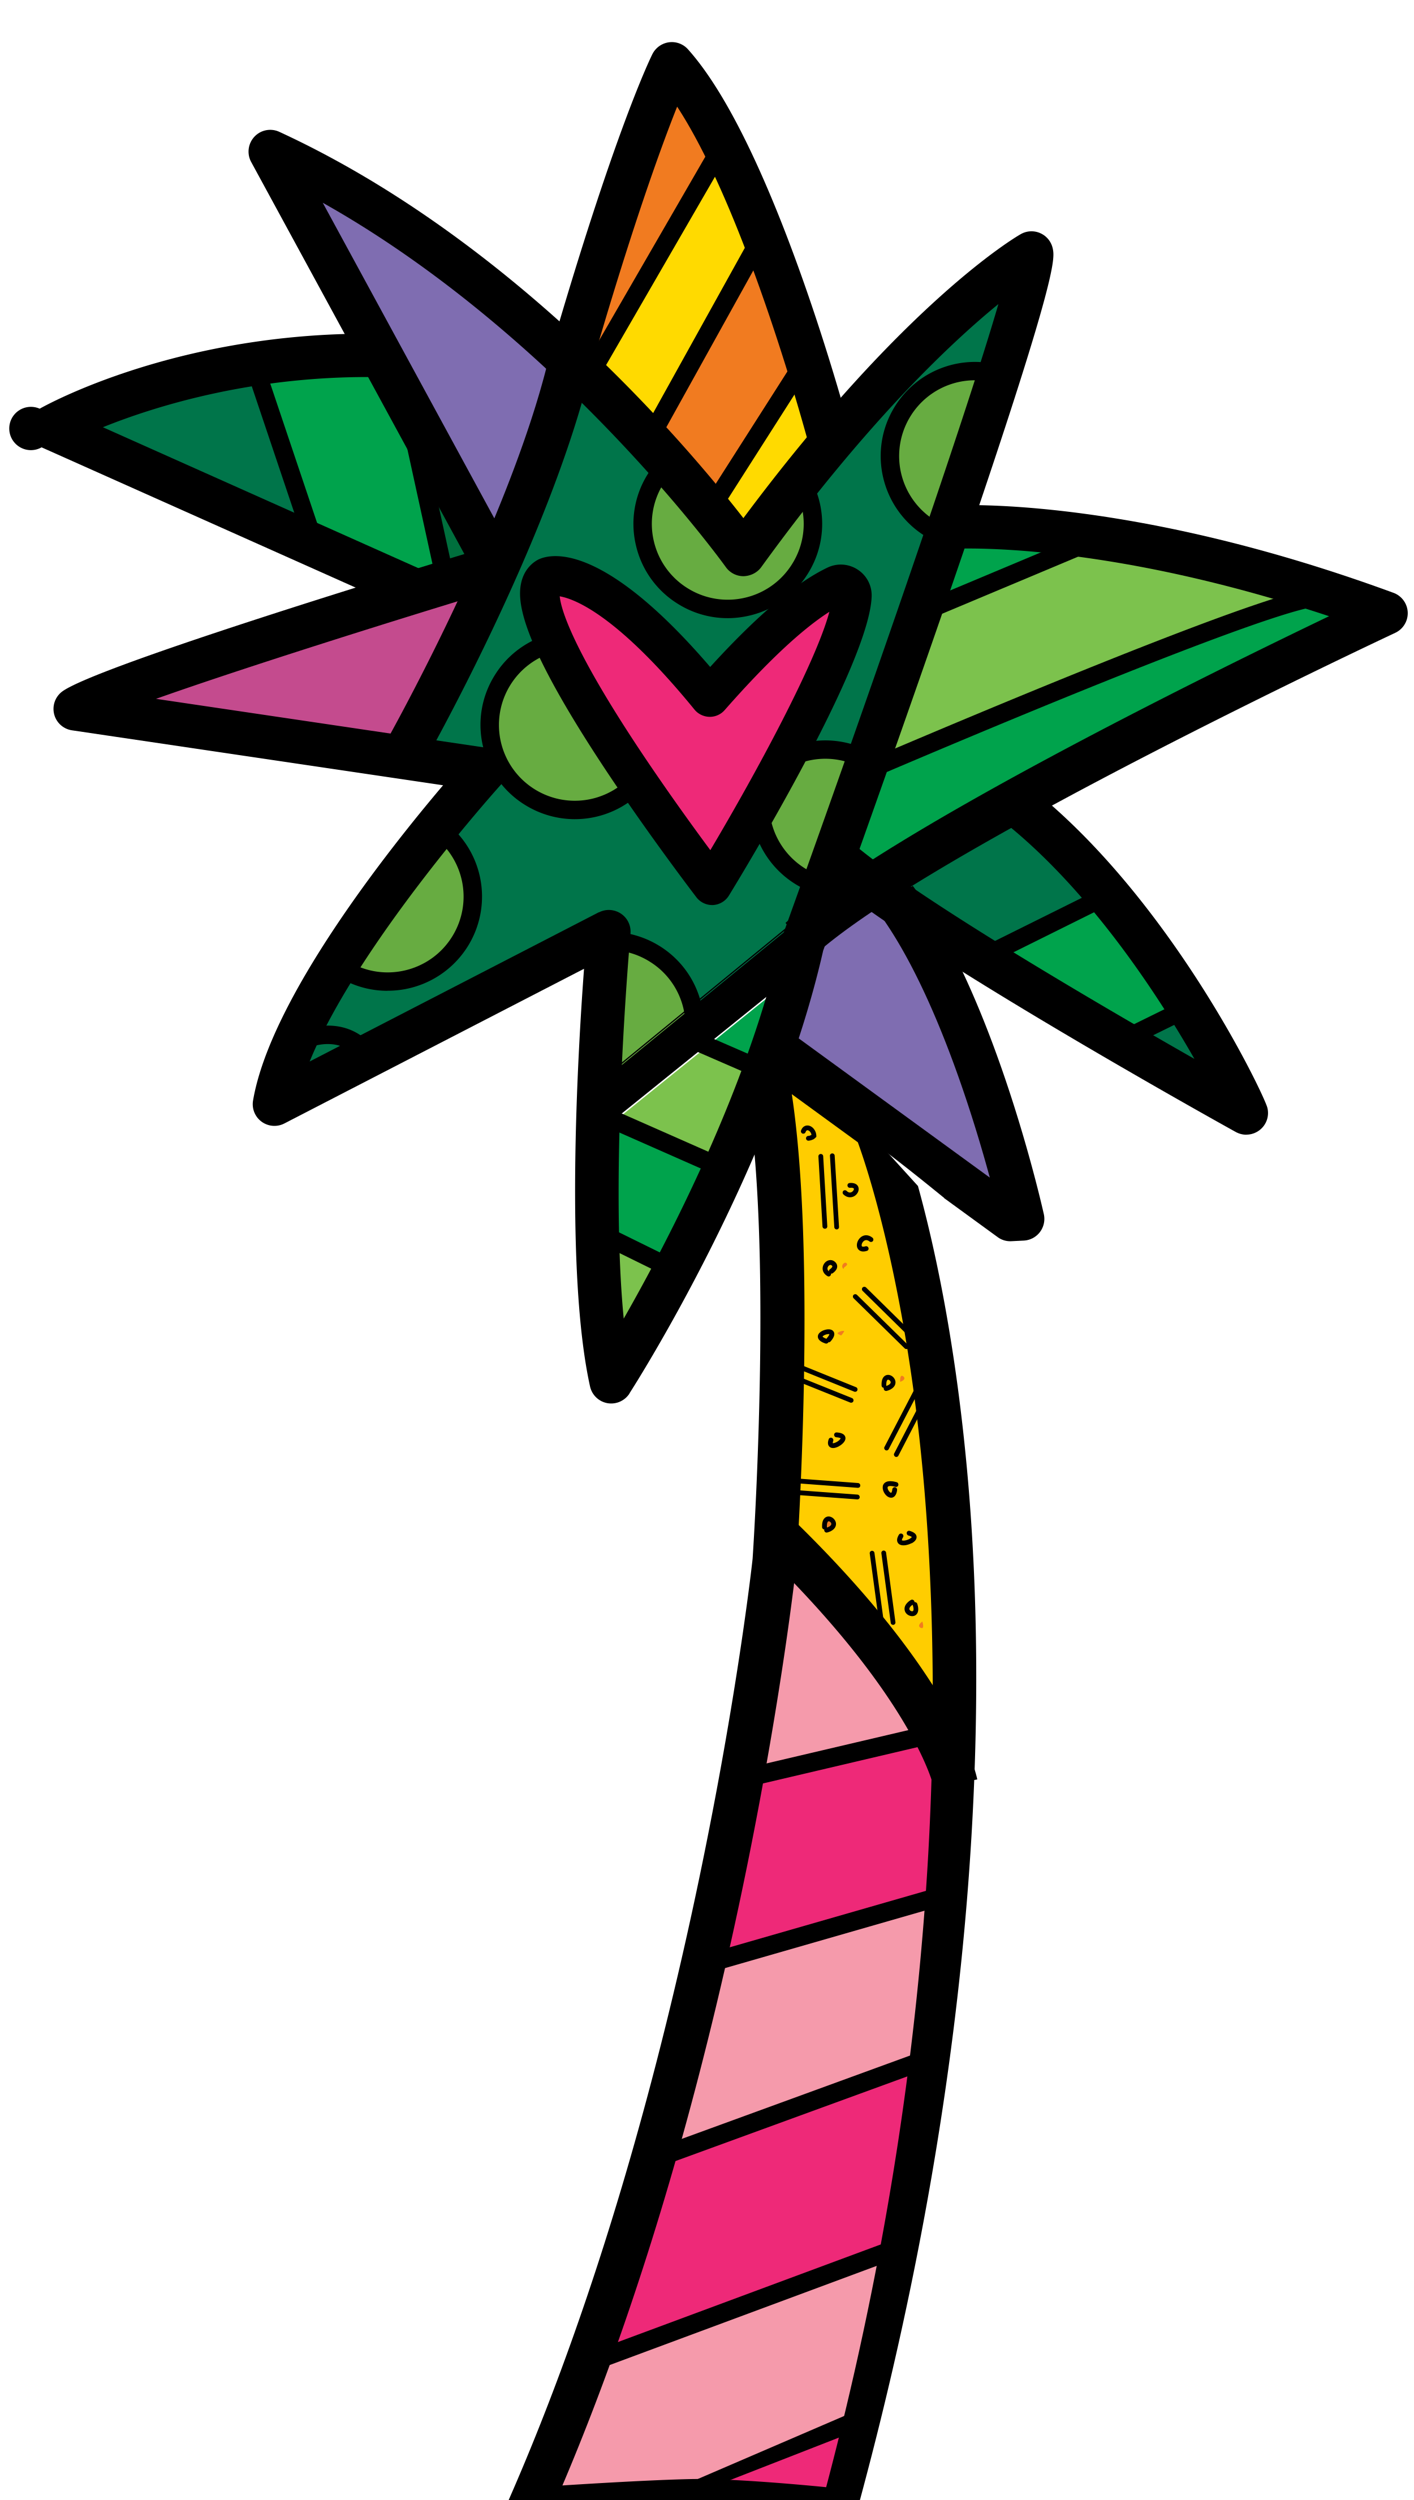
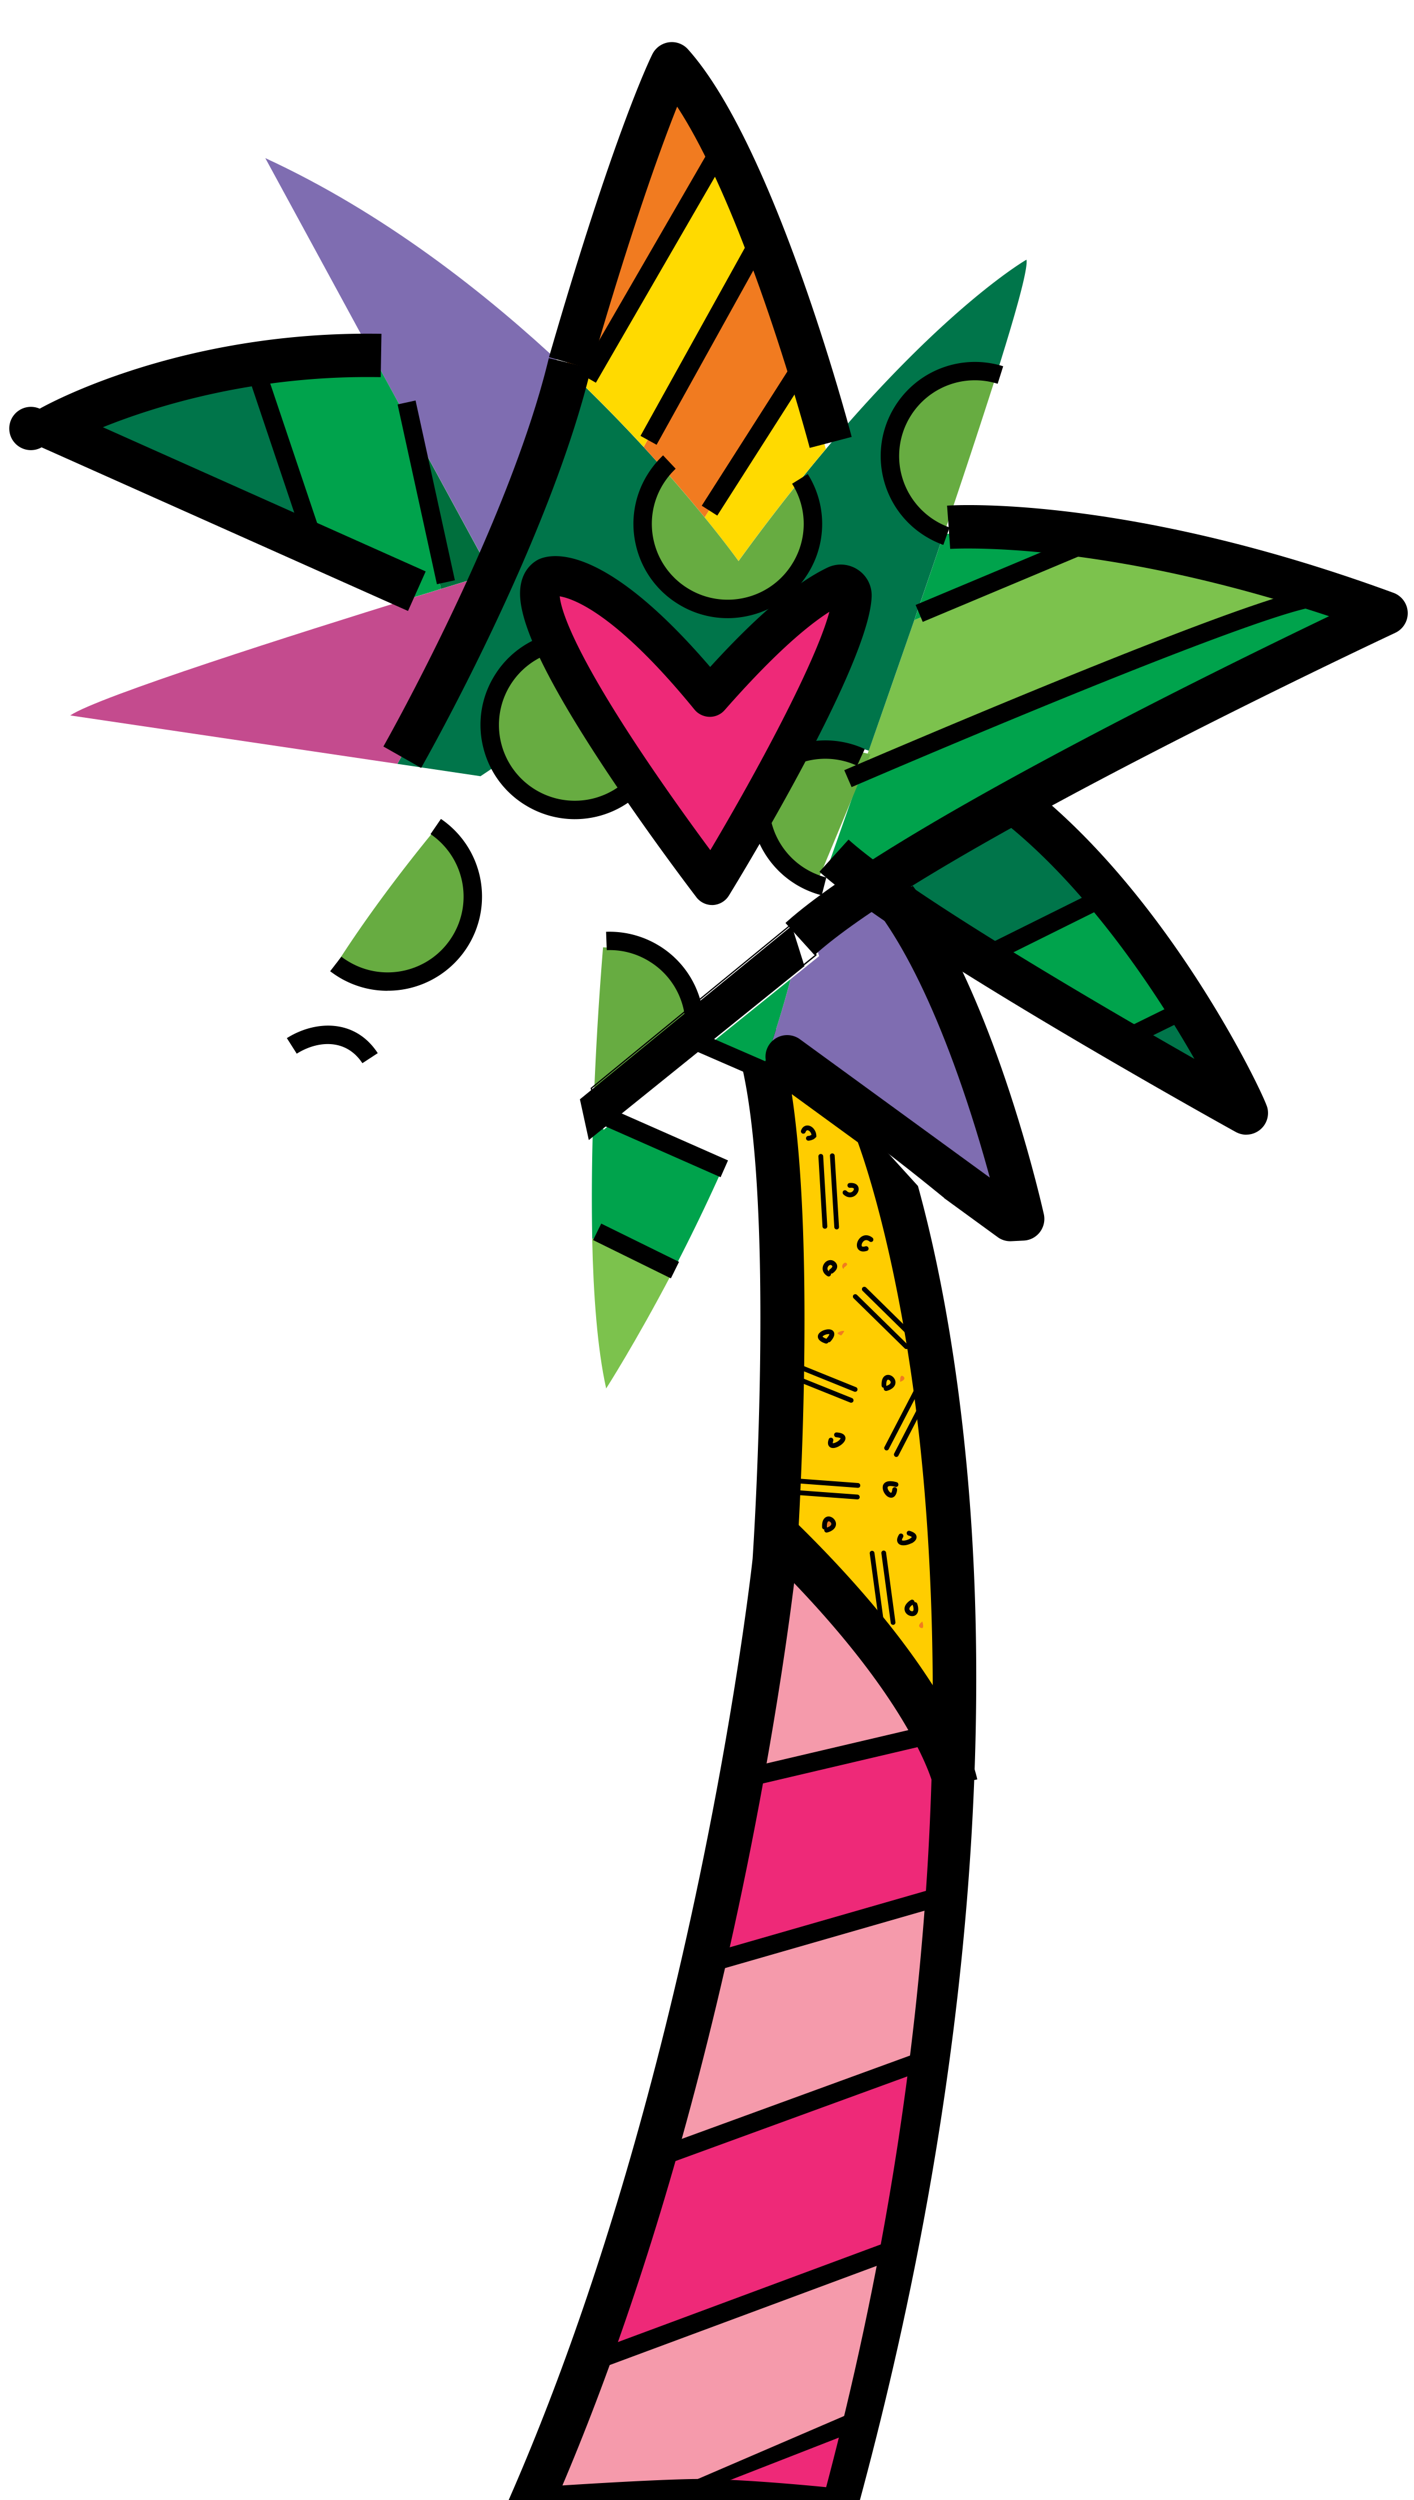
<svg xmlns="http://www.w3.org/2000/svg" width="138" height="244" viewBox="0 0 138 244" fill="none">
  <g clip-path="url(#clip0_34161_100882)">
    <g clip-path="url(#clip1_34161_100882)">
      <path d="M76.594 134.304a371.884 371.884 0 0 1-.534 15.702c8.9 8.68 13.149 15.19 15.158 19.182 1.513 2.993 1.758 4.563 1.758 4.563h.274c1.357-40.373-7.438-62.155-7.438-62.155l.045-.059-11.591-8.443c2.076 6.873 2.454 19.716 2.328 30.729a.25.25 0 0 1 .104.015" fill="#FFCD00" />
      <path d="M92.981 173.746h.275a252.343 252.343 0 0 1-.608 11.08l-23.294 6.703a365.816 365.816 0 0 0 3.634-18.064l18.228-4.281c1.513 2.992 1.758 4.562 1.758 4.562h.007z" fill="#EE2978" />
      <path d="M69.354 191.543l23.293-6.703a280.69 280.69 0 0 1-1.668 16.057l-.186-.022-26.281 9.606a347.011 347.011 0 0 0 4.842-18.931v-.007zm21.87-22.349l-18.228 4.281c2.113-12.065 2.855-19.834 2.855-19.834s.089-1.356.208-3.629c8.899 8.68 13.148 15.19 15.158 19.182h.007z" fill="#F59AAB" />
      <path d="M90.793 200.867l.185.022a312.823 312.823 0 0 1-2.98 18.36l-29.694 11.036-.215-.081c2.44-6.651 4.568-13.295 6.422-19.739l26.282-9.606v.008z" fill="#EE2978" />
      <path d="M90.031 158.298c.096.311.082.504.015.57-.008.008-.015.015-.022.015-.09.037-.245-.022-.305-.141-.066-.133.045-.311.297-.496 0 .022.008.037.015.052z" fill="#F17B20" />
      <path d="M58.314 230.286l29.693-11.036a334.855 334.855 0 0 1-3.753 17.168l-18.643 7.673-.964-.178-12.192.282a238.458 238.458 0 0 0 5.636-13.984l.215.082.008-.007z" fill="#F59AAB" />
      <path d="M87.494 144.664c.126.029.2.162.17.281-.036.126-.162.2-.28.163-.008 0-.023-.007-.03-.007-.445-.119-.668-.067-.72.007-.052.074-.015.244.09.392.096.156.207.2.229.193.015 0 .089-.074.119-.341a.229.229 0 0 1 .26-.2.237.237 0 0 1 .2.267c-.06.541-.29.696-.475.741-.245.059-.534-.097-.734-.393-.156-.23-.215-.489-.178-.696a.52.52 0 0 1 .096-.237c.2-.289.623-.341 1.246-.17h.007z" fill="#F17B20" />
      <path d="M65.92 243.695l18.34-7.273a361.999 361.999 0 0 1-2.107 8.184l-16.233-.911z" fill="#EE2978" />
      <path d="M81.119 148.69c.03.148-.135.29-.433.387.008-.015.008-.038.008-.052-.015-.328.052-.507.126-.551.015-.008.023-.008.038-.008.09-.015.23.09.253.216l.008.008z" fill="#F17B20" />
      <path d="M83.973 243.809c11.933-44.334 12.303-78.419 10.509-99.208-1.157-13.413-3.3-23.086-4.895-28.856L75.29 100.007a2.15 2.15 0 0 0-2.514-.015 2.14 2.14 0 0 0-.815 2.37c3.886 12.909 1.58 48.504 1.49 49.756-.14 1.4-5.755 51.015-23.99 92.284-.29.659 1.008-.082 1.401.526.393.607 2.344-.711 2.537-.437l12.963-.437 10.115.348c.534-.259 5.413 1.007 5.42 1.007a2.15 2.15 0 0 0 2.077-1.592v-.008zm-6.236-91.313v-.059c.089-1.348 1.972-29.559-.46-45.653l6.444 4.695c.846 2.318 4.798 13.969 6.482 33.736 1.713 20.153 1.742 54.711-9.574 97.52 0 0-8.692-.888-13.23-.792-4.539.096-12.51.622-12.51.622 17.642-41.594 22.803-89.595 22.848-90.069z" fill="#000" />
      <path d="M91.117 168.269l.417 1.774-18.473 4.338-.418-1.774 18.474-4.338zm1.439 15.636l.505 1.751-23.502 6.762-.505-1.751 23.502-6.762zm-2.064 16.091l.626 1.711-26.335 9.615-.626-1.712 26.335-9.614zm-2.442 18.269l.636 1.708-30.049 11.16-.636-1.708 30.049-11.16zm-21.826 25.738l-1.98-.407 19.281-8.303.72 1.674-18.021 7.036z" fill="#000" />
      <path d="M91.141 174.455c-.014-.081-1.905-8.673-16.834-23.167l3.004-3.081c16.107 15.642 17.99 25.063 18.065 25.456l-4.235.777 2.121-.385-2.113.408-.008-.008zm-7.303-29.276a.22.22 0 0 0 .119-.193.235.235 0 0 0-.223-.252l-6.756-.503a.234.234 0 0 0-.022.466l6.756.504c.044 0 .089 0 .126-.03v.008zm-.053 1.129a.22.22 0 0 0 .118-.193c0-.133-.089-.244-.222-.252l-6.875-.503a.231.231 0 0 0-.244.215c0 .133.089.244.222.251l6.875.504c.044 0 .089 0 .126-.03v.008z" fill="#000" />
      <path d="M86.975 158.488a.254.254 0 0 0 .215.089.234.234 0 0 0 .2-.26l-.912-6.784a.238.238 0 0 0-.26-.207.233.233 0 0 0-.2.259l.913 6.784c0 .045.022.089.052.119h-.008zm-1.113.142a.254.254 0 0 0 .216.089.234.234 0 0 0 .2-.26l-.935-6.902a.24.24 0 0 0-.26-.208.233.233 0 0 0-.2.259l.935 6.903c0 .045.022.089.052.119h-.008zm-5.24-38.735a.239.239 0 0 0 .118-.223l-.4-6.828a.233.233 0 0 0-.245-.223c-.126 0-.23.119-.222.245l.4 6.829a.233.233 0 0 0 .245.222.15.15 0 0 0 .096-.03l.008.008zm1.142.063a.237.237 0 0 0 .119-.222l-.423-6.947a.232.232 0 0 0-.245-.222.222.222 0 0 0-.215.244l.423 6.947c.007.134.118.23.245.223a.15.15 0 0 0 .096-.03v.007zm7.652 10.831c.09-.089.082-.237 0-.326l-4.894-4.814a.242.242 0 0 0-.334 0 .241.241 0 0 0 0 .333l4.895 4.814a.242.242 0 0 0 .334 0v-.007zm-.788.796c.09-.088.082-.237-.007-.325l-4.984-4.889a.242.242 0 0 0-.333 0c-.09.097-.082.237.007.334l4.983 4.888a.242.242 0 0 0 .334 0v-.008zm-5.087 4.231a.219.219 0 0 0 .134-.134.238.238 0 0 0-.134-.303l-6.318-2.556c-.119-.051-.252.008-.304.134a.238.238 0 0 0 .133.303l6.319 2.556a.21.21 0 0 0 .163 0h.007zm-.391 1.064a.215.215 0 0 0 .134-.133.24.24 0 0 0-.133-.304l-6.43-2.584c-.119-.052-.252.007-.304.133a.24.24 0 0 0 .133.304l6.43 2.584a.202.202 0 0 0 .163 0h.008zm3.164 4.53c.023.044.06.088.104.118a.233.233 0 0 0 .312-.096l3.137-6.036a.239.239 0 0 0-.097-.319.233.233 0 0 0-.311.096l-3.137 6.037a.206.206 0 0 0 0 .207l-.008-.007zm.949.634a.317.317 0 0 0 .103.119.233.233 0 0 0 .312-.097l3.181-6.147a.238.238 0 0 0-.096-.318.232.232 0 0 0-.312.096l-3.18 6.147a.208.208 0 0 0 0 .208l-.008-.008zm-2.617-19.982a.227.227 0 0 0 .112-.274.232.232 0 0 0-.29-.156c-.185.052-.318.052-.356-.014-.051-.089 0-.341.178-.489.164-.141.356-.133.572.029.103.082.252.06.326-.037a.237.237 0 0 0-.045-.333c-.385-.304-.823-.311-1.157-.022-.326.281-.452.763-.281 1.074.074.133.304.422.904.237.015 0 .03-.008.045-.015h-.008zm1.519 22.995c-.037.215.023.459.178.696.2.304.482.452.734.4.178-.044.408-.207.475-.74a.245.245 0 0 0-.2-.267.228.228 0 0 0-.26.2c-.03.274-.103.341-.118.348-.023 0-.134-.044-.238-.2-.104-.148-.14-.326-.089-.392.052-.082.282-.126.742 0a.222.222 0 0 0 .282-.163.243.243 0 0 0-.17-.289c-.624-.17-1.04-.111-1.247.17a.52.52 0 0 0-.096.237h.007zm-6.819-33.844a.985.985 0 0 0 .26-.2l.066-.067v-.096c-.014-.482-.348-.926-.756-1-.252-.045-.578.052-.734.474a.238.238 0 0 0 .133.303.24.24 0 0 0 .304-.133c.082-.215.186-.192.223-.185.148.03.311.207.356.437a.564.564 0 0 1-.32.111c-.125.007-.222.126-.214.252a.234.234 0 0 0 .252.215c.156-.015.297-.052.423-.119l.007.008zm1.771 38.198c.512-.275.49-.674.46-.808-.074-.355-.43-.637-.771-.6-.141.015-.616.134-.571 1.037 0 .119.096.215.215.23a.242.242 0 0 0 0 .126c.037.126.163.2.289.163a1.79 1.79 0 0 0 .386-.148h-.008zm-.282-.934s.023-.007.03-.007c.089-.008.23.089.26.222.03.148-.134.289-.423.385v-.052c-.015-.326.052-.503.133-.548zm6.087-12.887c.512-.274.49-.674.46-.807-.074-.356-.43-.637-.771-.6-.141.015-.616.133-.571 1.037 0 .118.096.215.215.229a.242.242 0 0 0 0 .126c.037.126.163.2.29.163a1.74 1.74 0 0 0 .385-.148h-.008zm-.289-.933s.022-.007.03-.007c.089-.008.23.088.26.222.029.148-.134.289-.423.385v-.052c-.015-.326.052-.504.133-.548zm1.937 21.745c-.415.408-.281.785-.222.911.163.326.586.496.905.371.133-.052.549-.304.267-1.163a.25.25 0 0 0-.267-.163.27.27 0 0 0-.037-.126.234.234 0 0 0-.32-.082 1.52 1.52 0 0 0-.326.252zm.534.822s-.014.015-.03.015c-.088.037-.244-.022-.303-.141-.067-.133.044-.318.304-.488 0 .014 0 .037.007.051.104.311.09.504.022.563zm-.133-6.605c.32-.171.497-.4.482-.637-.015-.259-.245-.452-.675-.578a.222.222 0 0 0-.281.163.245.245 0 0 0 .163.289c.23.067.304.126.326.148-.03.067-.208.207-.497.296-.26.082-.437.052-.467.022 0 0-.015-.081.111-.296a.24.24 0 0 0-.081-.326.23.23 0 0 0-.32.074c-.214.356-.237.637-.066.845.237.281.734.222 1.12.066.067-.029.133-.051.185-.088v.022zm-5.631-33.868s.037-.022.06-.03c.31-.2.474-.57.37-.866-.044-.141-.222-.452-.853-.4a.227.227 0 0 0-.207.252.233.233 0 0 0 .252.215c.23-.023.348.029.37.081.023.067-.037.222-.185.319-.119.074-.304.118-.519-.097-.096-.089-.245-.089-.326 0a.242.242 0 0 0 .007.334c.364.355.764.333 1.038.192h-.007zm-2.36 7.797s.068-.052.09-.089a.25.25 0 0 0 .03-.163c.037 0 .081 0 .126-.015.044-.022.393-.244.467-.57a.55.55 0 0 0-.126-.481c-.193-.223-.453-.304-.712-.223-.297.089-.527.378-.564.704-.037.333.134.637.467.83a.217.217 0 0 0 .23 0l-.007.007zm.038-.689a.221.221 0 0 0-.119.215c-.089-.074-.155-.17-.14-.304.014-.133.118-.274.237-.311.081-.022.148 0 .215.082.03.029.022.052.022.059-.015.089-.148.215-.222.259h.007zm.841 17.294c.052-.03.104-.06.148-.089.378-.252.564-.556.49-.822-.075-.267-.356-.415-.846-.445a.233.233 0 0 0-.245.222c0 .134.097.245.223.252.297.023.393.082.415.097-.015.044-.089.17-.304.311-.207.133-.393.177-.467.17 0-.03 0-.096.044-.222a.243.243 0 0 0-.14-.304.231.231 0 0 0-.297.133c-.156.43-.037.645.096.756.23.185.579.104.875-.052l.008-.007zm-.876-10.178s.044-.03.067-.052c.133-.148.526-.6.311-.956-.133-.222-.445-.289-.83-.185-.327.089-.705.311-.712.652 0 .289.245.518.741.681a.233.233 0 0 0 .282-.118c.052.007.097 0 .141-.022zm-.037-.763c-.007.044-.06.163-.252.392-.015.015-.022.037-.037.052-.29-.104-.364-.192-.379-.215.015-.029.097-.111.267-.177.178-.067.334-.075.4-.052z" fill="#000" />
      <path d="M98.434 78.917c-5.065 2.792-9.87 5.599-13.801 8.176-1.498-1.088-2.759-2.074-3.7-2.918.808-2.296 1.75-4.94 2.758-7.814 0 0 2.35-1.014 5.985-2.547 11.405-4.83 35.477-14.85 39.815-15.154 1.721.556 3.493 1.178 5.31 1.844 0 0-19.593 9.147-36.36 18.42l-.007-.007z" fill="#00A34C" />
      <path d="M85.482 71.264c1.216-3.452 2.484-7.096 3.745-10.754l17.568-7.377c6.007.903 13.69 2.548 22.693 5.518-4.339.303-28.41 10.324-39.816 15.153-3.634 1.533-5.985 2.548-5.985 2.548.579-1.63 1.18-3.34 1.795-5.088z" fill="#7CC24D" />
      <path d="M115.762 99.27c3.338 5.391 5.28 9.554 5.399 10.006 0 0-5.08-2.807-11.702-6.659l.208-.348 6.103-3h-.008z" fill="#00754A" />
      <path d="M115.764 99.272l-6.103 3-.208.348c-4.308-2.504-9.27-5.444-13.92-8.333l1.32-.525 11.043-5.489c3.115 3.733 5.769 7.607 7.868 10.999z" fill="#00A34C" />
      <path d="M87.166 88.864c-.905-.607-1.75-1.214-2.536-1.777 3.93-2.57 8.736-5.385 13.8-8.177 3.479 2.696 6.653 5.97 9.464 9.362L96.851 93.76l-1.32.526c-3.003-1.874-5.88-3.718-8.365-5.422z" fill="#00754A" />
-       <path d="M91.826 52.95l.29-.838s5.324-.392 14.691 1.023L89.238 60.51c.868-2.533 1.743-5.066 2.588-7.562z" fill="#00A34C" />
+       <path d="M91.826 52.95l.29-.838s5.324-.392 14.691 1.023L89.238 60.51c.868-2.533 1.743-5.066 2.588-7.562" fill="#00A34C" />
      <path d="M100.177 25.34c.186.859-1.105 5.458-3.144 11.88a8.301 8.301 0 0 0-9.455 3.614c-2.396 3.903-1.165 9.006 2.75 11.398.483.29.98.526 1.492.719-.846 2.496-1.721 5.029-2.589 7.562a4954.908 4954.908 0 0 1-4.442 12.746 8.33 8.33 0 0 0-7.712 1.252l.274-2.2c2.796-5.421 5.25-10.872 5.325-13.524.022-.807-.83-1.348-1.558-1-2.046.978-5.688 3.355-12.325 10.895-11.257-13.783-15.87-11.695-15.87-11.695-1.26.763-.734 3.207.705 6.392a8.235 8.235 0 0 0-5.088 3.71 8.296 8.296 0 0 0-.43 7.852l-1.216.814-8.113-1.207s4.694-8.243 9.248-18.523c2.81-6.355 5.576-13.495 7.119-19.931.015-.06.03-.111.052-.17.578.54 1.15 1.088 1.698 1.622a156.296 156.296 0 0 1 5.918 6.08c.69.756 1.357 1.489 1.972 2.185a8.27 8.27 0 0 0-1.327 1.652c-2.395 3.903-1.164 9.006 2.751 11.398a8.302 8.302 0 0 0 11.413-2.748 8.303 8.303 0 0 0 0-8.65 149.818 149.818 0 0 1 2.974-3.63c11.85-14.071 19.586-18.493 19.586-18.493h-.008z" fill="#00754A" />
      <path d="M98.826 119.041l-1.187.059-10.404-7.576-11.406-8.31-.905-.311c.83-2.422 1.587-4.874 2.232-7.34l2.789-2.252-.742-2.37c1.506-1.192 3.345-2.496 5.429-3.851.786.563 1.631 1.17 2.536 1.777 7.364 10.866 11.658 30.159 11.658 30.159v.015z" fill="#7F6DB1" />
      <path d="M87.584 40.834a8.291 8.291 0 0 1 9.456-3.614 863.907 863.907 0 0 1-4.925 14.894l-.289.837a10.173 10.173 0 0 1-1.49-.718c-3.916-2.392-5.147-7.495-2.752-11.398z" fill="#67AC41" />
      <path d="M88.264 134.472c.03.149-.127.29-.417.387v-.052c-.015-.328.052-.499.134-.536h.03c.089-.015.23.089.253.216v-.015z" fill="#F17B20" />
      <path d="M80.381 84.577c-.356.83-.682 1.608-.979 2.319a9.459 9.459 0 0 1-1.483-.608c-2.684-1.392-4.116-3.873-3.96-6.37h-.608a188.63 188.63 0 0 0 3.456-5.413l.422.177c2.18-1.407 5.088-1.822 7.713-1.059-.616 1.489-1.216 2.933-1.795 4.318-1.008 2.444-1.95 4.688-2.759 6.636h-.007z" fill="#67AC41" />
      <path d="M82.653 123.32s.023.052.023.06c0 .089-.15.216-.216.26a.222.222 0 0 0-.12.216c-.09-.074-.156-.171-.141-.305a.379.379 0 0 1 .238-.305c.082-.03.15 0 .216.074z" fill="#F17B20" />
      <path d="M61.755 76.992c-3.063-4.48-6.326-9.628-8.136-13.62-1.446-3.185-1.965-5.622-.704-6.392 0 0 4.613-2.088 15.87 11.695 6.63-7.547 10.278-9.917 12.325-10.895.727-.348 1.58.193 1.558 1-.075 2.644-2.53 8.102-5.325 13.524a232.045 232.045 0 0 1-3.456 6.384c-2.655 4.733-4.88 8.37-4.88 8.37s-3.47-4.518-7.26-10.066h.008z" fill="#EE2978" />
      <path d="M81.993 129.947a.784.784 0 0 1 .4-.052c-.014.044-.059.163-.252.385a.23.23 0 0 0-.037.052c-.289-.097-.356-.185-.37-.208.014-.029.089-.111.26-.177z" fill="#F17B20" />
-       <path d="M36.041 103.374l-9.737 5.029c.682-4.022 3.137-8.917 6.126-13.68h.667a8.315 8.315 0 0 0 12.155-2.237 8.276 8.276 0 0 0-2.396-11.168l-.415-.34c2.596-3.185 4.45-5.23 4.45-5.23l1.216-.814a8.175 8.175 0 0 0 3.181 3.547 8.29 8.29 0 0 0 10.472-1.496 243.363 243.363 0 0 0 7.26 10.066s2.224-3.63 4.88-8.37h.607a8.292 8.292 0 0 0 3.96 7.51c.483.29.972.526 1.484.711-.416 1.148-.772 2.156-1.076 3l-.17-.533-10.954 8.976a8.224 8.224 0 0 0-3.604-4.651 8.275 8.275 0 0 0-4.627-1.215l-.653-.037c.045-.57.075-.881.075-.881l-22.886 11.813h-.015z" fill="#00754A" />
      <path d="M77.622 47.452a213.243 213.243 0 0 0-5.547 7.303s-1.157-1.622-3.308-4.266l9.448-14.805c1.498 4.77 2.38 8.14 2.38 8.14a184.992 184.992 0 0 0-2.973 3.628z" fill="#FFDA00" />
      <path d="M64.786 45.809c-.616-.696-1.283-1.43-1.973-2.185l11.153-20.108c1.684 4.303 3.137 8.62 4.25 12.168L68.768 50.49a140.92 140.92 0 0 0-3.982-4.681z" fill="#F17B20" />
      <path d="M77.626 47.468a8.271 8.271 0 0 1 0 8.65 8.302 8.302 0 0 1-11.413 2.748c-3.915-2.392-5.146-7.495-2.75-11.398a8.062 8.062 0 0 1 1.327-1.652c1.564 1.763 2.9 3.355 3.982 4.681 2.15 2.637 3.307 4.266 3.307 4.266a201.963 201.963 0 0 1 5.547-7.302v.007z" fill="#67AC41" />
      <path d="M68.628 102.432l8.528-6.873a99.374 99.374 0 0 1-2.232 7.339c-.222.659-.46 1.319-.69 1.97l-5.599-2.436h-.007z" fill="#00A34C" />
-       <path d="M68.629 102.434l5.599 2.436a148.6 148.6 0 0 1-3.886 9.569l-10.723-4.732 9.01-7.266v-.007z" fill="#7CC24D" />
      <path d="M73.968 23.509L62.814 43.617a156.368 156.368 0 0 0-5.918-6.08l13.2-22.842c1.388 2.733 2.685 5.77 3.872 8.814z" fill="#FFDA00" />
      <path d="M59.619 109.7l10.723 4.733a184.125 184.125 0 0 1-4.79 9.865l-6.957-3.437-.793.023c-.104-4.903 0-10.029.2-14.591h.03l.653 2.985.215.992.719-.577v.007z" fill="#00A34C" />
      <path d="M70.098 14.707l-13.2 22.842c-.549-.533-1.12-1.081-1.698-1.622 6.37-22.034 9.9-29.048 9.9-29.048 1.728 1.926 3.419 4.68 4.998 7.829z" fill="#F17B20" />
      <path d="M67.747 98.356l-9.715 7.954h-.03a344.77 344.77 0 0 1 .853-13.857l.653.037a8.259 8.259 0 0 1 4.627 1.215 8.225 8.225 0 0 1 3.604 4.651h.008z" fill="#67AC41" />
      <path d="M58.595 120.871l6.956 3.437c-3.552 6.777-6.392 11.198-6.392 11.198-.86-3.873-1.246-9.11-1.365-14.613l.794-.022h.007z" fill="#7CC24D" />
      <path d="M61.752 76.984c-2.61 2.889-7.008 3.607-10.47 1.496a8.133 8.133 0 0 1-3.182-3.547 8.273 8.273 0 0 1 .43-7.851 8.207 8.207 0 0 1 5.087-3.71c1.81 3.984 5.073 9.139 8.135 13.62v-.008z" fill="#67AC41" />
      <path d="M55.199 35.916c-.023.059-.037.11-.052.17-1.543 6.444-4.309 13.584-7.12 19.93l-.088-.044-8.729-16.057-2.492-4.57L25.891 15.43C37.386 20.733 47.434 28.606 55.2 35.923v-.007z" fill="#7F6DB1" />
      <path d="M47.938 55.98l.09.045c-4.554 10.28-9.248 18.523-9.248 18.523L6.854 69.823c2.7-1.837 22.218-8.021 33.35-11.472 1.023-.319 1.972-.608 2.832-.874 2.996-.919 4.895-1.496 4.895-1.496h.007z" fill="#C44B8E" />
      <path d="M39.2 39.918l8.728 16.057s-1.898.57-4.894 1.496L39.2 39.918z" fill="#006F3D" />
      <path d="M42.857 81.314a8.29 8.29 0 0 1 2.395 11.169A8.315 8.315 0 0 1 33.84 95.23a10.98 10.98 0 0 1-.741-.51h-.668c3.234-5.163 7.097-10.177 10.02-13.74l.415.341-.008-.007z" fill="#67AC41" />
      <path d="M39.203 39.918l3.834 17.553c-.86.266-1.81.555-2.833.874L30.26 53.9l-5.962-17.724a73.557 73.557 0 0 1 12.422-.83l2.492 4.57h-.008z" fill="#00A34C" />
      <path d="M24.295 36.175l5.963 17.724L4.436 42.367s7.608-4.333 19.852-6.207l.007.015z" fill="#00754A" />
-       <path d="M61.427 135.992c.579-.896 14.12-22.137 18.91-43.216.55-1.526 6.06-16.842 11.429-32.351 11.561-33.44 11.19-35.15 10.975-36.18a2.12 2.12 0 0 0-3.122-1.393c-.475.267-11.369 6.636-27.068 27.715-5.347-6.888-22.366-27.13-45.289-37.699a2.11 2.11 0 0 0-2.432.474 2.128 2.128 0 0 0-.32 2.46L45.32 54.07C35.687 57.003 9.657 65.046 6.15 67.431a2.12 2.12 0 0 0-.876 2.222 2.11 2.11 0 0 0 1.758 1.622l36.211 5.362c-5.265 6.207-16.849 20.79-18.547 30.774a2.116 2.116 0 0 0 3.063 2.229l29.24-15.094c-.644 8.666-1.846 29.759.587 40.765a2.123 2.123 0 0 0 1.698 1.629 2.126 2.126 0 0 0 2.15-.94l-.007-.008zm-2.996-46.956l-28.21 14.561c4.694-11.532 18.555-26.9 18.718-27.078a2.1 2.1 0 0 0 .422-2.133 2.12 2.12 0 0 0-1.683-1.378l-32.452-4.806c8.67-3.074 23.605-7.77 33.794-10.843a2.127 2.127 0 0 0 1.35-1.222 2.106 2.106 0 0 0-.096-1.815L31.497 19.786C54.582 32.762 70.66 55.1 70.837 55.344a2.113 2.113 0 0 0 1.721.889c.668-.015 1.328-.326 1.728-.874C84.44 41.346 92.722 33.525 97.44 29.674c-3.449 11.894-14.024 42.112-21.12 61.798-.03.082-.053.17-.075.252-3.255 14.45-11.057 29.404-15.373 36.966-1.416-14.517.638-37.314.66-37.573a2.113 2.113 0 0 0-.927-1.948 2.149 2.149 0 0 0-1.187-.363c-.333 0-.667.082-.971.237l-.015-.007z" fill="#000" />
      <path d="M39.818 59.627l-35.76-15.97a2.113 2.113 0 1 1-.185-3.77c.548-.31 13.667-7.658 33.356-7.31l-.074 4.23c-12.266-.223-21.966 2.814-27.112 4.888l31.502 14.072-1.727 3.866v-.008zm1.285 15.317l-3.686-2.089c.12-.215 12.207-21.553 16.145-37.906l4.116.993C53.599 52.888 41.6 74.055 41.096 74.952l.007-.008z" fill="#000" />
      <path d="M79.026 43.714c-.067-.252-6.022-22.723-12.94-33.306-1.573 3.947-4.45 11.857-8.432 25.618l-4.072-1.17c6.385-22.1 9.945-29.285 10.093-29.581a2.132 2.132 0 0 1 1.617-1.148 2.11 2.11 0 0 1 1.854.689c8.44 9.42 15.67 36.669 15.974 37.824l-4.101 1.074h.007zm.472 49.501l-2.84-3.14c9.67-8.733 41.054-24.182 53.053-29.937-7.816-2.592-15.447-4.466-22.752-5.562-8.966-1.348-14.172-1.008-14.223-1.008l-.305-4.221c.23-.015 5.666-.385 15.159 1.044 9.084 1.37 18.643 3.881 28.41 7.466a2.125 2.125 0 0 1 1.387 1.896 2.12 2.12 0 0 1-1.217 2.007c-.452.215-45.355 21.234-56.672 31.455z" fill="#000" />
      <path d="M106.931 51.664l.695 1.652-17.57 7.377-.695-1.653 17.57-7.376zM83.109 76.81l-.712-1.644s2.35-1.015 5.992-2.555c13.104-5.555 35.737-14.917 40.098-15.22l.126 1.792c-2.996.215-17.398 5.71-39.52 15.08-3.633 1.54-5.977 2.555-5.984 2.555v-.008zm38.526 33.931c-.348 0-.704-.089-1.031-.267-1.32-.733-32.392-17.982-40.631-25.396l2.84-3.14c5.74 5.17 24.087 15.894 33.757 21.404-3.73-6.547-10.575-16.924-19.036-23.47l2.595-3.349c14.001 10.843 23.204 30.256 23.553 31.559a2.102 2.102 0 0 1-.749 2.207 2.11 2.11 0 0 1-1.305.445l.007.007zm-64.17.523l21.047-16.976-1.239-3.932-20.675 16.93.867 3.978z" fill="#000" />
      <path d="M79.664 93.256l.037-.03-1.283-4.066-20.75 16.998-.03.022.898 4.118 21.128-17.035v-.007zm-1.313-3.881l1.201 3.807-20.935 16.879-.838-3.837 20.572-16.85z" fill="#000" />
      <path d="M58.727 107.809l12.324 5.441-.725 1.639-12.324-5.441.725-1.639zm-.049 11.607l7.59 3.736-.794 1.608-7.59-3.736.794-1.608zm19.258-84.871l1.513.963-9.447 14.81-1.514-.963 9.448-14.81zM73.67 22.424l1.57.869-11.16 20.115-1.57-.868 11.16-20.116zm-3.865-8.808l1.554.896-13.204 22.84-1.554-.896 13.204-22.84zm-2.935 86.559l8.077 3.513-.716 1.643-8.078-3.513.717-1.643zm2.722-11.849a1.947 1.947 0 0 0 1.542-.919c1.41-2.296 13.75-22.641 13.935-29.218a2.988 2.988 0 0 0-1.365-2.6 3.001 3.001 0 0 0-2.951-.192c-3.093 1.481-6.853 4.658-11.443 9.695-10.338-12.043-15.38-11.117-16.716-10.51-.066.03-.133.067-.2.104-.578.348-1.312 1.037-1.557 2.333-.356 1.881.118 5.806 8.261 18.101 4.316 6.51 8.825 12.39 8.87 12.45.363.474.934.756 1.527.756h.104-.007zm-1.817-19.08c.356.438.89.697 1.46.712a1.921 1.921 0 0 0 1.484-.652c4.079-4.644 7.512-7.866 10.226-9.599-1.334 4.985-7.134 15.71-11.62 23.264-1.728-2.333-4.517-6.185-7.201-10.25-6.4-9.71-7.386-13.354-7.498-14.525 1.469.252 5.622 1.83 13.156 11.058l-.007-.007zM25.637 35.24l5.96 17.729-1.7.57-5.96-17.728 1.7-.57zm14.92 3.846l3.837 17.547-1.753.382-3.837-17.547 1.753-.382zm67.03 47.54l.799 1.605-11.46 5.691-.8-1.604 11.461-5.692zm8.061 10.884l.793 1.607-6.712 3.302-.793-1.608 6.712-3.302z" fill="#000" />
      <path d="M56.104 79.947a9.231 9.231 0 0 1-4.806-1.356 9.123 9.123 0 0 1-4.145-5.688 9.107 9.107 0 0 1 1.097-6.947 9.108 9.108 0 0 1 5.74-4.147l.408 1.748a7.39 7.39 0 0 0-2.165 13.502 7.4 7.4 0 0 0 9.388-1.386l1.342 1.193a9.168 9.168 0 0 1-6.867 3.08h.008zm24.093 7.429a9.203 9.203 0 0 1-6.912-9.384l1.795.09a7.4 7.4 0 0 0 5.562 7.554l-.445 1.74zm-4.13-11.809l-1.09-1.43a9.203 9.203 0 0 1 9.417-1.037l-.749 1.63a7.394 7.394 0 0 0-7.578.83v.007zm-5.058-15.239a9.12 9.12 0 0 1-4.784-1.355 9.123 9.123 0 0 1-4.145-5.688 9.108 9.108 0 0 1 1.098-6.948 9.51 9.51 0 0 1 1.535-1.896l1.23 1.304c-.474.452-.89.963-1.238 1.526a7.36 7.36 0 0 0-.882 5.591 7.356 7.356 0 0 0 3.337 4.578 7.38 7.38 0 0 0 5.599.881 7.364 7.364 0 0 0 4.583-3.333 7.337 7.337 0 0 0-.037-7.777l1.527-.948a9.124 9.124 0 0 1 .045 9.666 9.134 9.134 0 0 1-5.695 4.14 9.47 9.47 0 0 1-2.173.26zm21.055-7.148a9.333 9.333 0 0 1-1.714-.823c-4.33-2.644-5.695-8.31-3.047-12.635a9.193 9.193 0 0 1 10.604-3.977l-.541 1.71a7.381 7.381 0 0 0-8.528 3.2 7.39 7.39 0 0 0 3.834 10.821l-.601 1.689-.007.015zM37.828 96.697a9.146 9.146 0 0 1-4.784-1.348 10.75 10.75 0 0 1-.823-.563l1.098-1.421c.207.162.43.318.66.451 3.485 2.126 8.046 1.03 10.175-2.451a7.382 7.382 0 0 0-2.136-9.962l1.016-1.481a9.17 9.17 0 0 1 2.655 12.376 9.21 9.21 0 0 1-7.869 4.392l.008.007zm-2.459 7.069c-1.595-2.429-4.36-2.222-6.408-.933l-.964-1.518c2.692-1.704 6.623-1.97 8.87 1.466l-1.506.985h.008zm31.524-3.654a7.341 7.341 0 0 0-3.545-6.302 7.326 7.326 0 0 0-4.13-1.082l-.067-1.792a9.25 9.25 0 0 1 5.14 1.34 9.137 9.137 0 0 1 4.404 7.829h-1.794l-.008.007zm25.237 16.807l5.236 3.814c.393.289.867.43 1.357.4l1.186-.059a2.114 2.114 0 0 0 1.58-.829 2.126 2.126 0 0 0 .386-1.741c-.193-.859-4.776-21.22-12.793-32.055l-3.404 2.518c5.31 7.17 9.137 19.39 10.924 25.96L78.07 101.425a2.118 2.118 0 0 0-2.47-.015 2.105 2.105 0 0 0-.8 2.333c10.159 7.503 12.028 8.836 17.345 13.169l-.015.007z" fill="#000" />
    </g>
  </g>
  <defs>
    <clipPath id="clip0_34161_100882">
      <path fill="#fff" d="M0 0h138v244H0z" />
    </clipPath>
    <clipPath id="clip1_34161_100882">
      <path fill="#fff" transform="matrix(-1 0 0 1 138 -11)" d="M0 0h144v255H0z" />
    </clipPath>
  </defs>
</svg>